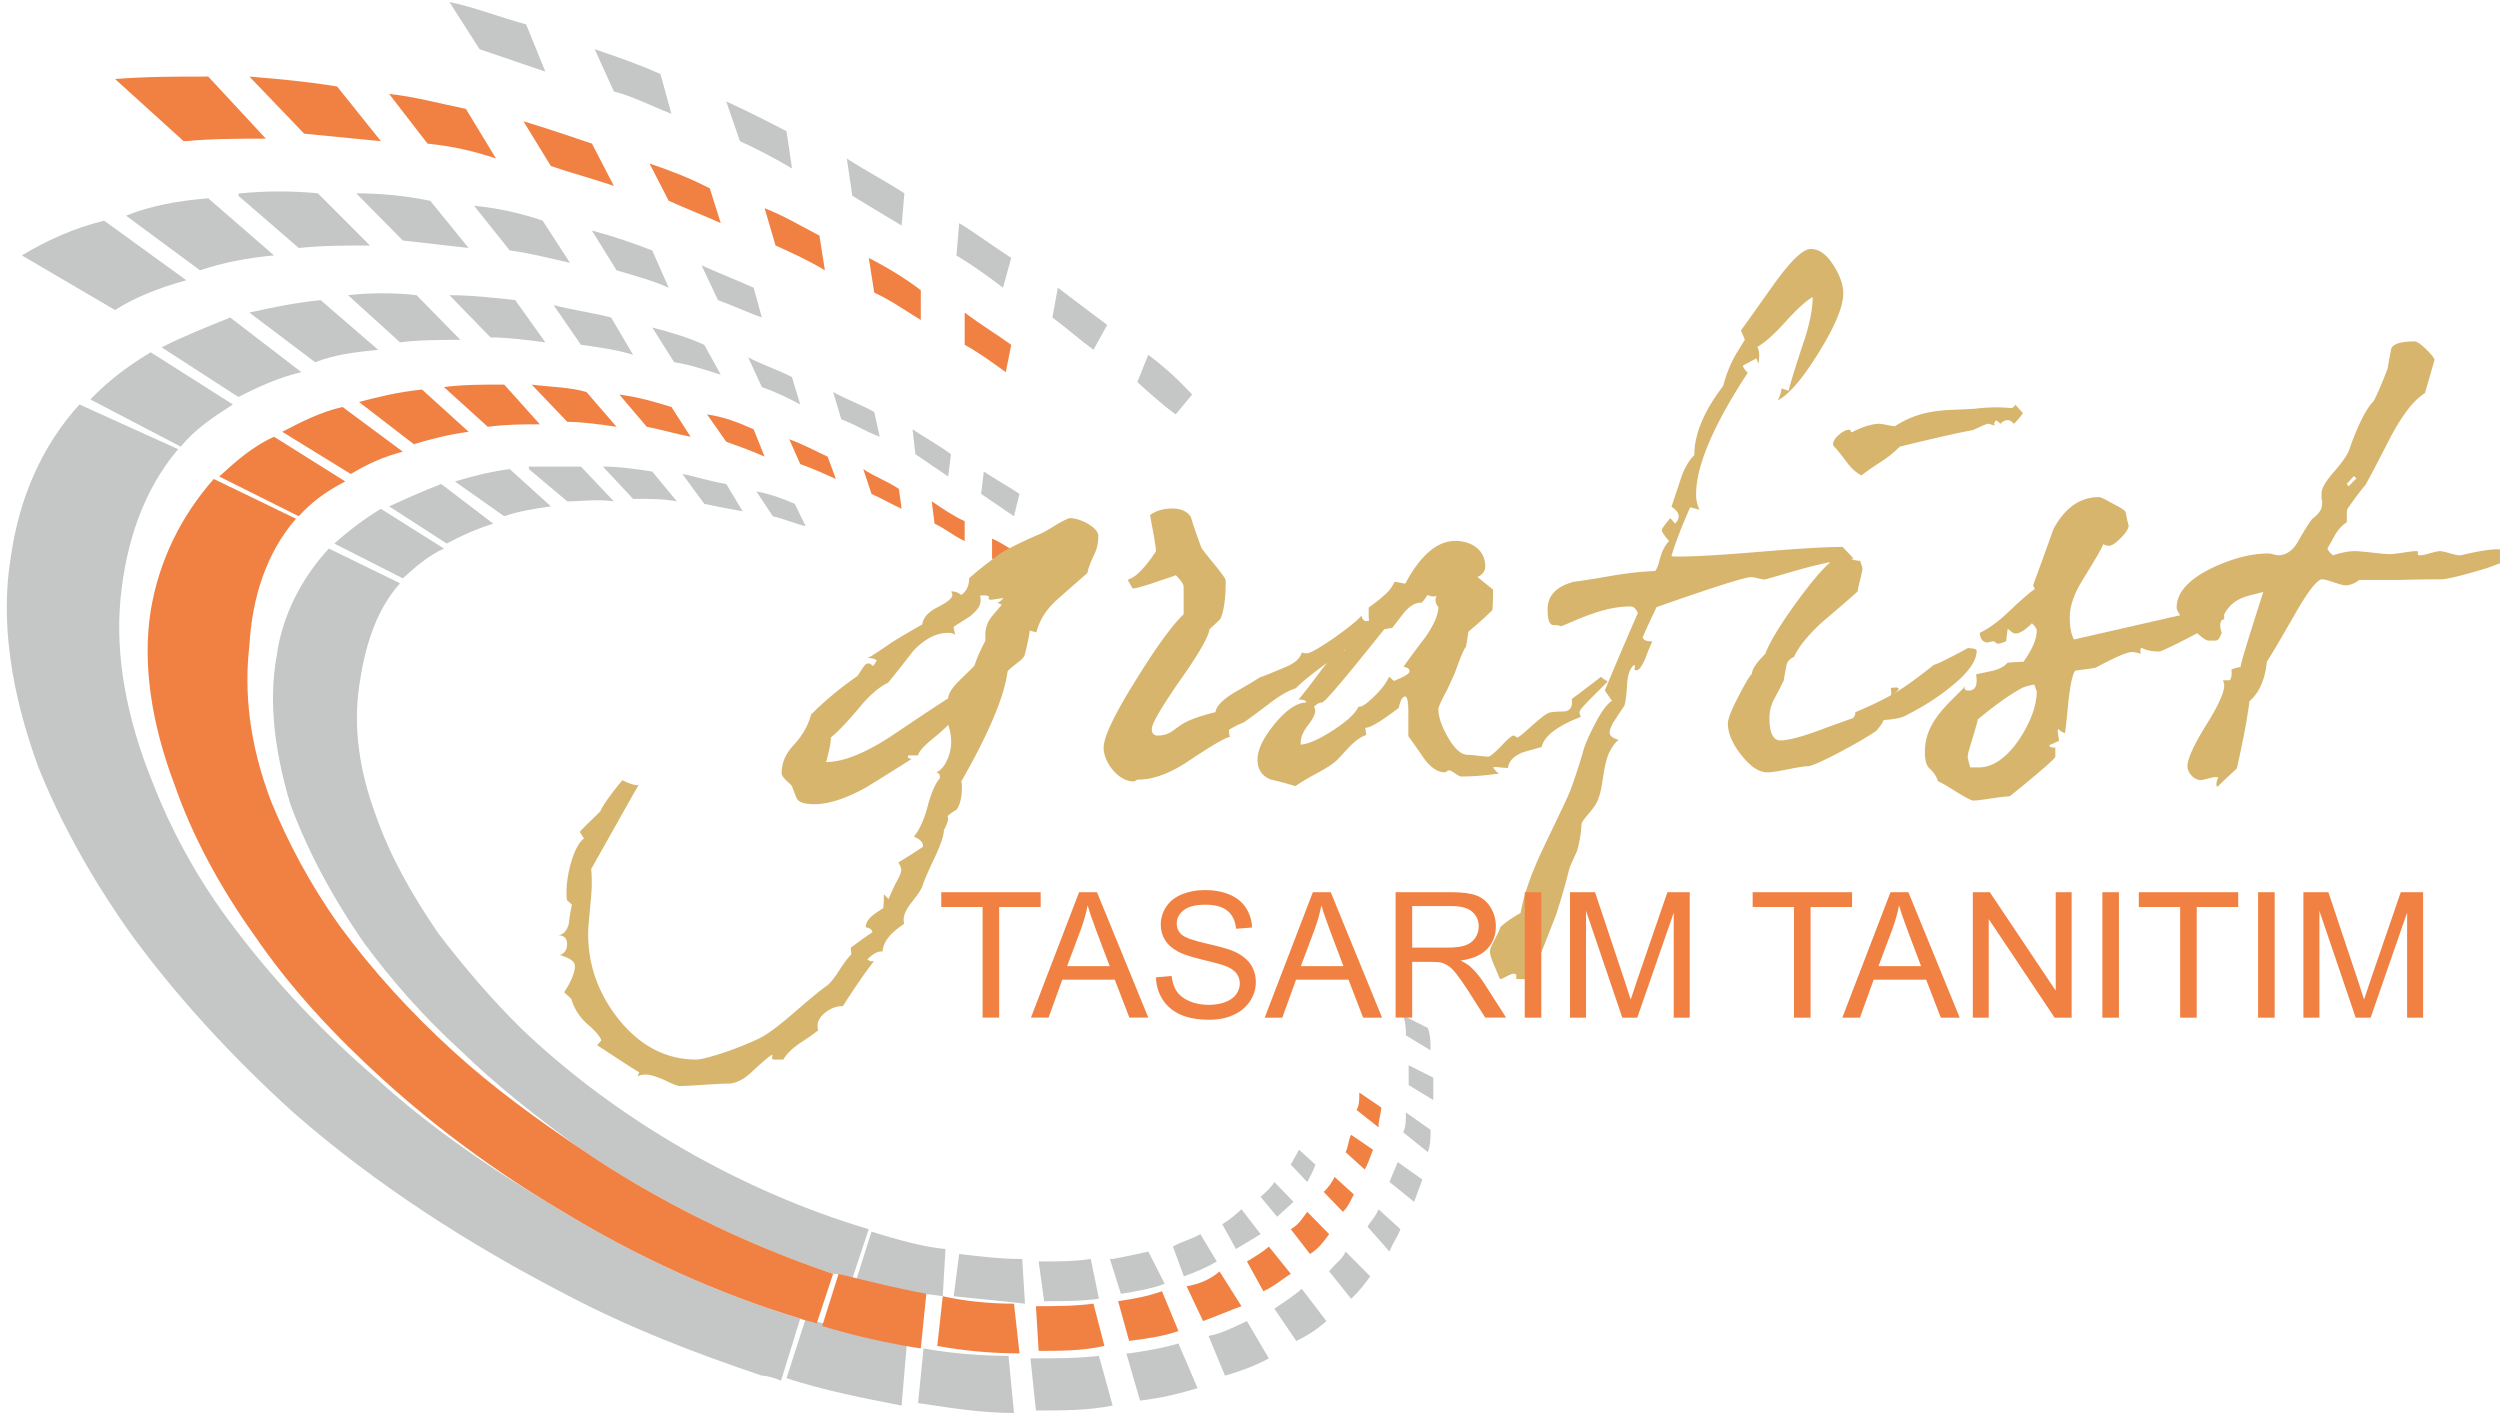
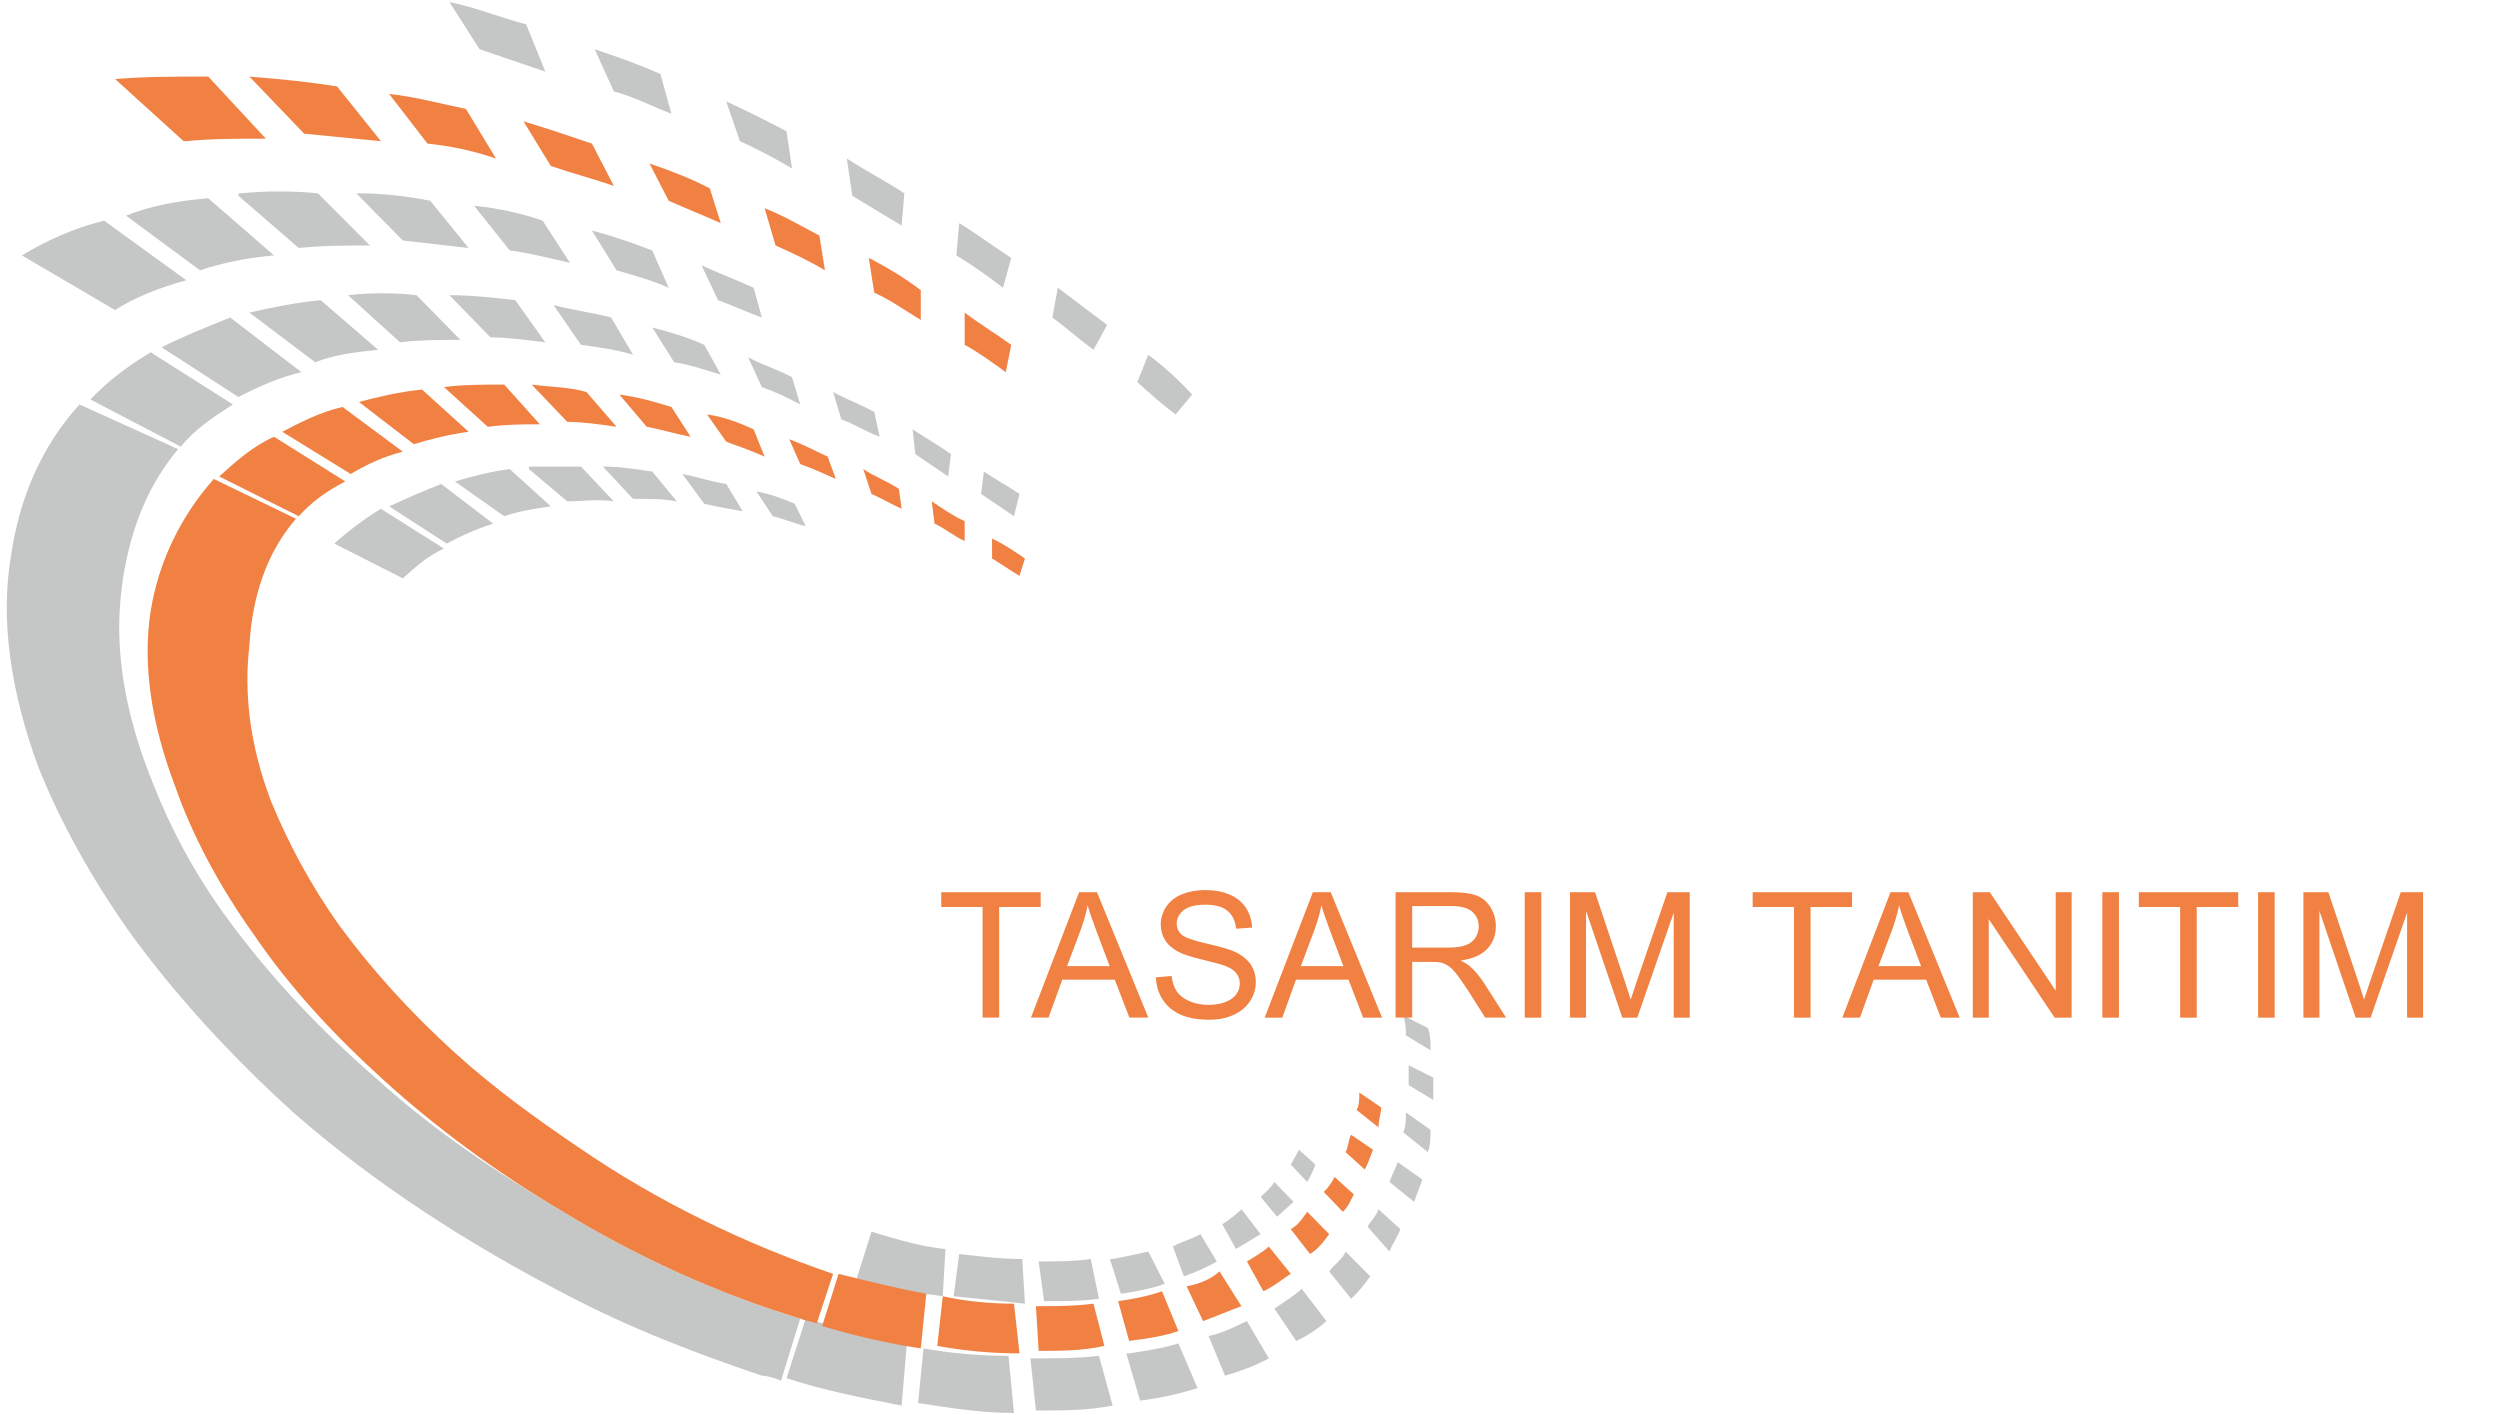
<svg xmlns="http://www.w3.org/2000/svg" clip-rule="evenodd" fill-rule="evenodd" height="1415" image-rendering="optimizeQuality" shape-rendering="geometricPrecision" text-rendering="geometricPrecision" viewBox="-3.26 0 1204.37 679.71" width="2500">
  <g fill="#c5c6c6">
    <path d="m563.12 198.66 7.92-9.57c-6.6-7.19-13.2-13.18-21.13-19.16l-5.27 13.16c5.27 4.78 11.88 10.77 18.47 15.56zm-303.66-165.14-9.25-22.75c-13.21-3.59-25.08-8.37-36.95-10.77l14.52 22.74c10.57 3.6 21.13 7.19 31.68 10.78zm60.74 20.34-5.28-19.16c-10.56-4.78-21.14-8.37-31.69-11.97l9.24 20.34c9.24 2.39 18.48 7.19 27.73 10.78zm58.09 26.32-2.64-17.94c-9.25-4.79-18.49-9.57-29.06-14.36l6.62 19.15c7.9 3.59 17.15 8.38 25.07 13.15zm145.22 87.35 6.61-11.97c-7.92-5.97-15.85-11.96-23.78-17.94l-2.62 14.35c6.58 4.8 13.2 10.77 19.79 15.56zm-43.57-29.9 3.96-14.36c-9.23-5.98-17.15-11.97-25.07-16.75l-1.34 15.55c7.93 4.79 14.54 9.57 22.46 15.56zm-48.85-29.94 1.33-15.56c-9.24-5.97-18.49-10.75-27.73-16.74l2.65 17.95c7.93 4.79 15.84 9.57 23.76 14.35zm-159.75 17.97-13.19-20.36c-10.57-3.58-21.15-5.98-33.02-7.17l17.16 21.53c9.24 1.2 18.5 3.59 29.05 5.99zm92.43 26.32-3.97-14.35c-7.92-3.6-17.16-7.19-25.09-10.77l7.93 16.75c6.6 2.4 14.52 6 21.13 8.38zm-141.28-33.5-18.48-22.74c-11.88-2.39-23.77-3.6-35.64-3.6l22.44 22.75c10.56 1.19 21.13 2.4 31.69 3.59zm-93.73 3.58-31.7-27.52c-14.52 1.19-27.72 3.59-39.61 8.38l35.66 26.33c10.57-3.59 22.42-5.99 35.64-7.19zm11.89-3.58c11.87-1.19 22.43-1.19 34.32-1.19l-25.1-25.15c-11.85-1.19-25.06-1.19-36.96 0-1.3 0-1.3 0-1.3 1.21zm-54.14 15.55-39.61-28.72c-14.53 3.59-27.72 9.57-39.61 16.76l44.89 26.32c9.24-5.98 21.11-10.75 34.33-14.35zm232.37 3.6-7.93-17.96c-9.24-3.6-19.8-7.18-29.05-9.57l11.87 19.15c7.93 2.38 17.17 4.78 25.1 8.38zm-249.54 31.1c-11.89 7.18-21.12 14.36-29.04 22.73l43.56 22.75c6.61-8.38 15.85-14.37 25.08-20.35zm81.86-25.13c-11.88 1.2-23.76 3.59-34.31 6l31.67 23.93c9.25-3.6 18.48-4.8 30.37-6zm150.51 26.33-10.56-17.96c-9.24-2.38-18.49-3.59-27.74-5.97l13.21 19.14c9.24 1.21 17.16 2.39 25.09 4.79zm-112.23-5.99c9.25-1.19 19.82-1.19 29.06-1.19l-21.12-21.53c-10.56-1.22-22.45-1.22-33.01 0zm-114.85 2.41 36.98 23.93c9.23-4.79 19.79-9.57 30.35-11.96l-34.31-26.34c-11.9 4.8-23.78 9.59-33.02 14.37zm378.9 62.22 1.33-10.76c-6.61-4.8-13.21-8.38-18.49-11.97l1.34 11.97c5.27 3.58 10.54 7.18 15.82 10.76zm-71.29-34.7-3.96-13.16c-6.59-3.58-14.52-5.98-21.13-9.58l6.61 14.36c6.6 2.39 11.88 4.79 18.48 8.38zm38.3 15.56-2.64-11.97c-6.59-3.59-13.21-5.99-19.81-9.58l3.96 13.17c6.6 2.39 11.88 5.98 18.49 8.38zm-76.58-29.92-7.93-14.37c-7.91-3.58-15.83-5.98-25.07-8.37l10.56 16.76c7.92 1.19 14.51 3.59 22.45 5.98zm126.74 46.67-1.31 10.78c5.27 3.58 10.55 7.16 15.83 10.75l2.65-10.75c-5.28-3.6-11.88-7.2-17.16-10.78zm-211.24-62.24-14.51-20.34c-10.57-1.19-21.13-2.38-31.69-2.38l19.79 20.34c7.93 0 17.16 1.18 26.41 2.38zm414.57 333.87c0-2.39 0-5.95-1.32-9.55l11.89 5.97c1.31 3.58 1.31 7.19 1.31 10.77zm-242.94 178.34c-18.48-3.61-36.95-7.19-55.44-13.18l9.24-28.73c17.15 4.78 33 8.36 48.84 10.76l-2.65 31.15zm101.66 0c-11.88 2.37-23.76 2.37-36.96 2.37l-2.64-25.11c11.89 0 22.43 0 33.01-1.2l6.59 23.95zm91.1-56.26 11.89 15.56c-3.96 3.58-9.25 7.16-14.52 9.56l-10.56-15.55c5.28-3.59 9.23-5.99 13.2-9.57zm-83.17 31.12c7.92-1.2 15.84-2.39 23.76-4.8l9.23 21.55c-7.91 2.38-17.15 4.78-27.72 5.98l-6.6-22.73h1.32zm-101.66 23.93 2.63-26.33c13.21 2.39 27.74 3.59 40.93 3.59l2.64 27.51c-15.83 0-30.36-2.4-46.2-4.78zm235.01-140.02 11.88 8.38c0 3.58 0 7.18-1.31 10.77l-11.89-9.58c1.32-2.38 1.32-5.99 1.32-9.57zm-13.2 46.67 10.56 9.59c-1.32 3.58-3.97 7.17-5.27 10.75l-10.58-11.96c1.32-2.39 3.96-4.79 5.28-8.39zm9.24-22.74 11.89 8.39c-1.32 3.58-2.64 7.18-3.97 10.76l-11.86-9.56c1.31-3.6 2.61-5.99 3.95-9.59zm-25.09 43.09 11.88 11.96c-2.64 3.59-5.28 7.17-9.23 10.78l-10.57-13.17c2.65-3.58 6.6-5.98 7.93-9.57zm42.24-72.99-11.86-7.19v-9.56l11.86 5.96zm-89.77 106.5 10.56 17.96c-6.6 3.57-13.2 6-21.13 8.35l-7.91-19.15c6.59-1.18 13.2-4.77 18.48-7.16zm-331.38-53.86c-30.37-17.94-60.74-38.29-87.14-62.24-27.73-23.93-51.49-49.05-72.61-77.77-15.84-21.52-27.74-44.28-35.66-64.61-13.2-32.31-18.47-62.24-15.83-89.77 2.63-26.33 10.56-51.46 27.72-71.8l-47.52-21.53c-18.48 20.35-29.03 45.47-33 72.99-5.29 31.12 0 65.81 13.2 101.74 10.55 26.3 25.08 52.64 43.57 78.96 22.45 31.12 50.16 61.05 79.23 87.36 39.61 34.71 84.48 63.43 130.68 87.36 31.69 16.74 63.39 28.73 95.07 39.48 2.64 0 6.6 1.21 9.23 2.41l9.24-29.92c-39.6-11.96-79.22-29.91-116.18-52.65zm-81.87-338.66 27.74 17.94c6.6-3.58 14.54-7.17 22.44-9.57l-25.08-19.13c-9.23 3.58-17.16 7.17-25.09 10.77zm-3.96 1.19c-7.92 4.8-15.83 10.78-22.43 16.75l32.99 16.77c5.29-4.79 11.88-10.78 19.8-14.36l-30.36-19.15zm106.94-20.34 14.53 15.55c7.93 0 14.52 0 21.12 1.21l-11.88-14.36c-7.93-1.19-15.85-2.4-23.77-2.4zm38.29 3.59 10.56 14.37c5.31 1.19 11.9 2.39 18.5 3.59l-7.93-13.17c-7.91-1.2-14.5-3.59-21.12-4.8zm-73.94-3.59v1.21l18.5 15.56c6.59 0 14.53-1.21 22.44 0l-15.85-16.76h-25.09zm109.59 11.96 7.92 11.97c5.28 1.21 10.57 3.58 15.86 4.8l-5.28-10.77c-5.3-2.4-11.88-4.77-18.49-6zm-145.23-4.78 23.77 16.76c6.59-2.39 14.52-3.59 22.45-4.79l-19.81-17.94c-9.24 1.19-18.48 3.59-26.4 5.97zm240.29 392.51 2.64-20.35c10.57 1.22 19.8 2.41 30.37 2.41l1.33 21.53c-10.58-1.19-22.45-2.38-34.34-3.59zm-5.27 0c-14.54-2.4-29.07-1.19-42.27-5.97l7.94-25.13c11.88 3.6 23.74 7.2 35.64 8.37zm175.58-55.03-7.91-8.37c1.31-2.41 2.64-4.81 3.97-7.17l7.91 7.17c-1.33 3.58-2.64 5.97-3.97 8.37zm-59.41 45.46-5.29-14.34c3.97-2.42 9.25-3.59 13.22-6.01l7.92 13.17c-3.96 2.4-9.25 4.79-15.85 7.18zm25.09-13.16-6.6-11.96c3.96-2.41 6.6-4.79 9.25-7.19l9.23 11.96c-3.95 2.42-7.91 4.8-11.88 7.19zm-55.45 21.54-5.28-16.75h1.32c6.6-1.19 11.9-2.41 17.17-3.59l7.92 15.56c-6.6 2.4-13.2 3.58-21.12 4.79zm75.25-37.09-7.93-9.59c2.64-2.39 5.29-4.78 6.61-7.16l9.23 9.56c-2.63 2.42-5.27 4.8-7.91 7.19zm-112.22 40.67-2.64-19.14c9.23 0 17.16 0 25.09-1.2l3.96 19.15c-7.93 1.19-17.17 1.19-26.41 1.19z" />
-     <path d="m247.58 494.23c-14.53-14.35-27.74-29.92-39.61-45.48-13.18-19.14-23.77-38.29-30.35-57.45-7.94-21.53-10.59-41.87-7.94-61.02 2.64-19.15 7.94-37.09 19.79-50.26l-34.32-16.75c-13.2 14.36-22.44 32.31-25.08 51.46-3.96 21.54-1.32 45.46 6.58 71.8 7.94 21.54 19.81 44.27 35.66 67.01 13.22 17.94 29.05 35.9 46.21 51.45 17.16 16.76 36.96 32.32 56.78 46.68 38.28 26.32 80.52 46.67 122.77 61.02 3.96 0 6.59 1.2 9.24 2.39l7.93-23.91c-60.74-17.97-121.49-52.68-167.69-96.95z" />
  </g>
  <path d="m343.96 106.51-5.28-16.75c-9.24-4.8-18.48-8.38-29.04-11.97l9.24 17.94c7.91 3.59 17.15 7.19 25.08 10.78zm-108.26-31.11-14.52-23.93c-11.88-2.4-25.08-6-36.97-7.19l18.48 23.93c11.88 1.21 22.45 3.59 33.01 7.19zm-55.46-8.38-21.11-26.34c-14.52-2.37-27.73-3.58-42.24-4.77l26.39 27.52c11.88 1.19 25.09 2.4 36.97 3.6zm-93.73 0c11.89-1.2 25.1-1.2 38.3-1.2l-27.75-29.92c-15.83 0-30.36 0-44.88 1.19l33 29.92h1.33zm205.96 21.54-10.56-20.35c-10.56-3.59-21.12-7.17-33-10.76l13.2 21.55c10.56 3.59 19.81 5.98 30.37 9.57zm101.67 40.69-2.66-16.76c-9.24-4.8-17.17-9.57-26.4-13.17l5.28 17.96c7.92 3.59 15.85 7.18 23.78 11.97zm87.13 49.07 2.63-13.18c-6.59-4.79-14.5-9.57-22.43-15.54v15.54c6.61 3.59 13.2 8.39 19.81 13.18zm-40.94-25.15v-14.35c-7.91-6-15.83-10.78-25.06-15.56l2.63 16.74c7.92 3.6 14.52 8.38 22.43 13.17zm5.28 87.37 1.34 10.75c5.27 2.4 9.23 6 14.52 8.37v-9.56c-5.28-2.39-10.56-5.98-15.85-9.56zm-68.65-29.93 5.28 11.97c6.6 2.4 11.9 4.78 17.17 7.18l-3.96-10.77c-5.28-2.39-11.89-5.98-18.49-8.38zm35.65 14.38 3.97 11.97c5.26 2.37 9.23 4.78 14.51 7.16l-1.31-9.57c-5.28-3.59-11.88-5.98-17.17-9.56zm62.05 43.07c3.96 2.4 9.23 5.99 13.2 8.38l2.65-8.38c-5.3-3.59-10.58-7.19-15.85-9.58zm-372.31-39.49 38.3 19.14c6.61-7.17 13.19-11.97 22.43-16.76l-34.32-21.53c-10.56 4.79-18.48 11.96-26.41 19.14zm67.34-35.9 26.41 20.34c7.91-2.4 17.16-4.79 26.4-5.98l-22.43-20.35c-11.89 1.2-21.13 3.6-30.38 5.99zm167.67 5.99 9.23 13.15c6.62 2.4 13.21 4.79 18.49 7.18l-5.28-13.15c-7.92-3.6-14.52-6-22.44-7.18zm-175.6-3.59c-10.56 2.39-19.8 7.18-29.04 11.96l33 20.34c7.93-4.78 15.84-8.38 25.08-10.76l-29.05-21.54zm91.11-10.77 17.16 17.94c6.59 0 15.83 1.19 23.75 2.39l-14.51-16.75c-7.93-2.39-17.17-2.39-26.4-3.58zm-42.27 1.19 21.14 19.14c9.24-1.2 17.16-1.2 25.07-1.2l-17.16-19.14c-10.56 0-19.82 0-29.05 1.19zm84.51 3.6 13.2 15.54c6.61 1.2 14.53 3.59 21.13 4.8l-9.24-14.36c-7.93-2.39-15.84-4.79-25.09-5.97zm365.72 353.02-10.56-8.36c1.32-2.42 1.32-4.8 1.32-8.4l10.56 7.19c0 2.39-1.32 5.97-1.32 9.57zm-17.18 40.69-9.23-9.59c2.63-2.39 3.95-4.77 5.28-7.18l9.25 8.39c-1.32 2.38-2.65 6-5.29 8.38zm10.57-20.35-9.24-8.38c1.31-2.39 1.31-5.98 2.64-8.37l10.56 7.2c-1.32 3.58-2.64 7.17-3.96 9.55zm-261.42 75.39 7.92-25.14c14.55 3.61 29.06 7.19 42.27 9.58l-2.66 26.34c-15.83-2.41-31.68-6.01-47.52-10.78zm104.31 11.97-1.32-21.54c9.25 0 18.48 0 27.72-1.22l5.28 20.36c-10.56 2.39-21.12 2.39-31.68 2.39zm130.7-46.69-9.23-11.93c3.97-2.4 5.27-4.81 7.91-8.38l10.57 10.75c-2.63 3.6-5.27 7.19-9.24 9.56zm-139.94 47.89c-13.2 0-26.4-1.2-39.61-3.59l2.66-23.95c10.56 2.4 22.44 3.59 34.31 3.59l2.65 23.95zm88.44-15.56-7.92-16.76c6.61-1.19 11.88-3.6 15.85-7.18l10.57 16.76c-6.6 2.39-11.89 4.78-18.5 7.17zm-35.63 9.55-5.28-19.14c7.93-1.19 14.52-2.4 21.12-4.8l7.92 19.17c-6.6 2.37-14.52 3.6-23.76 4.77zm64.69-23.93-7.92-14.34c3.96-2.39 7.92-4.79 10.56-7.16l10.57 13.13c-3.97 2.39-7.93 5.99-13.21 8.37zm-330.05-69.39c-21.14-14.35-40.94-28.74-59.43-45.49-21.1-19.13-39.61-39.49-55.44-61.01-14.54-20.34-25.09-40.69-33.01-59.84-10.55-27.52-13.21-52.66-10.55-75.4 1.31-22.74 7.92-44.27 22.43-61.02l-39.6-19.16c-15.85 17.95-26.42 39.5-30.38 63.44-3.96 25.13 0 53.84 11.89 84.96 7.91 22.74 21.11 47.86 38.29 71.8 17.14 25.12 38.29 47.85 62.04 69.39 25.07 22.76 54.13 44.3 84.5 62.24 36.96 22.75 76.58 40.69 116.18 52.65 2.65 1.2 5.27 1.2 7.93 2.4l7.92-23.95c-42.25-14.35-84.49-34.7-122.77-61.02z" fill="#f08143" />
  <g fill-rule="nonzero">
-     <path d="m525.87 257.3c0-4.34-8.97-8.68-13.6-8.68-.87 0-3.18 1.16-6.66 3.18-4.05 2.6-6.37 3.76-6.95 4.05-10.71 4.63-17.66 8.1-20.84 10.42-6.66 4.92-11.29 8.68-14.18 11.29 0 3.47-1.16 6.08-3.76 8.1-1.45-1.16-2.89-1.74-4.92-1.74.29.58.58 1.16.58 1.74 0 1.45-2.31 3.47-6.95 5.79-4.63 2.31-7.23 5.21-7.52 8.39-6.66 3.76-11.58 6.66-14.76 8.68-6.66 4.63-10.76 7.24-11.63 7.52 2.03 0 3.52.29 4.39 1.16-.58 1.16-1.16 2.03-1.74 2.6-.92-.29-.63-1.16-2.65-1.16-1.45 0-4.05 5.21-4.92 6.08-7.52 5.21-15.05 11.29-22.28 18.52-1.45 5.5-4.34 10.42-8.68 15.05-3.76 4.05-5.5 8.39-5.5 13.36 0 2.02 4.63 5.21 4.92 6.08.87 2.02 1.45 4.05 2.32 5.79.87 2.03 3.76 2.9 8.68 2.9 6.66 0 14.76-2.6 24.31-7.81 7.57-4.63 15.1-9.31 22.33-13.94-1.16-.29-1.74-.58-1.74-.87s0-.58.29-.87h4.63c.29-1.74 2.32-4.05 6.08-7.24 4.63-3.76 7.53-6.37 8.4-7.52.87 2.31 1.45 5.21 1.45 8.68 0 4.92-2.9 12.73-7.24 14.23 1.45.29 2.03 1.45 1.74 2.9-2.02 2.31-4.05 6.66-5.79 13.31-1.74 6.66-4.05 11.57-6.66 14.76 3.18 1.45 4.63 2.89 4.34 4.92-4.34 2.9-8.4 5.5-11.87 7.52.87 1.45 1.45 2.6 1.45 3.76 0 .87-.87 3.18-2.9 6.66-2.03 4.34-3.18 6.95-3.18 7.24l-2.32-2.31c0 1.74 0 4.05-.29 6.66-3.47 2.31-8.44 4.92-8.44 9.26 1.74.29 2.9.87 3.23 2.32-4.68 3.18-8.15 5.79-10.47 7.52l.29 3.18c-1.45 1.45-3.47 4.05-6.08 8.11-2.6 4.05-4.63 6.37-6.08 7.24-3.18 2.31-8.1 6.37-14.76 12.16s-11.87 9.84-15.92 12.16c-2.6 1.45-7.81 3.76-15.63 6.66-8.39 2.9-13.89 4.34-16.21 4.34-14.76 0-27.21-6.66-37.63-19.68-9.55-12.16-14.47-25.76-14.47-40.81 0-5.5 1.74-18.23 1.74-23.73 0-2.6 0-5.21-.29-7.52 10.13-17.95 17.66-31.55 22.87-40.52-1.74.29-4.34-.58-7.81-2.31-6.08 7.24-9.55 12.45-10.71 15.05-4.34 4.34-7.81 7.52-9.84 9.84l2.02 3.19c-2.6 2.02-4.63 6.08-6.37 12.16-1.45 5.21-2.03 9.84-2.03 14.18 0 1.16 0 2.32.29 3.47l2.31 2.03c-.58 2.9-1.16 5.79-1.45 8.97-.87 3.76-2.9 5.79-5.5 5.79 3.18 0 4.63 1.45 4.63 4.34 0 2.6-1.16 4.34-3.47 5.21 4.92 1.45 7.23 3.18 7.23 5.21 0 3.18-1.74 7.52-5.21 12.73 2.32 2.03 3.47 3.19 3.47 3.19 1.45 4.92 4.34 9.26 8.11 12.44 3.76 3.19 5.79 5.79 6.37 7.53l-2.03 2.31c11.87 7.81 18.52 12.16 20.26 13.02l-.87 2.32c.58-.87 2.02-1.16 4.34-1.16 1.74 0 4.63.87 8.68 2.6 4.05 2.03 6.37 2.9 7.23 2.9 5.5 0 17.95-1.16 23.44-1.16 3.47 0 7.24-1.74 11.29-5.5 5.21-4.92 8.4-7.52 9.84-8.39.29.29.29.87 0 1.45 0 .58.58.87 1.45.87h4.05c1.45-2.6 4.05-5.21 7.81-7.81 4.92-3.18 8.11-5.5 8.97-6.37-.29-.87-.29-1.45-.29-2.31 0-4.63 6.66-9.26 11.58-9.26h.58c6.37-9.84 11.29-17.08 15.1-21.71-1.5.29-2.37 0-3.23-.87 2.65-2.6 4.68-3.76 6.71-3.76h.58c.29-4.63 3.76-8.97 10.42-13.31-.87-2.89.29-6.08 3.18-9.84 3.76-4.63 5.5-7.53 5.79-8.97.87-2.6 2.89-7.24 6.08-13.89 2.6-5.79 4.05-9.84 4.05-12.45 1.45-2.6 2.03-4.63 2.03-5.5 0-.29 0-.87-.29-1.16 1.45-1.45 2.9-2.31 4.34-3.18 1.74-2.32 2.6-6.08 2.6-11 0-.87 0-1.74-.29-2.6 13.61-23.78 20.84-41.43 22.29-53.01.29-.58 2.02-2.03 4.63-4.05 2.03-1.45 3.47-2.9 3.76-4.34 1.16-4.92 2.03-8.68 2.31-11.29l3.19.87c1.45-5.79 4.63-11 10.13-15.92 4.92-4.34 9.55-8.39 14.47-12.73.29-2.03 1.45-4.92 3.19-8.68 1.45-2.9 2.02-5.79 2.02-8.97zm-45.73 29.81c-.87 1.16-2.03 2.02-2.9 2.31l2.03.87c0 .29-1.45 1.74-4.05 4.92-2.6 2.9-4.05 6.37-3.76 10.71v1.74c-2.6 4.92-4.34 8.97-5.21 11.87-.58.87-3.18 3.19-7.52 7.53-3.47 3.47-5.21 6.37-5.21 8.39-9.55 6.08-18.81 12.45-28.37 18.81-12.2 7.81-22.33 11.87-30.44 11.87 1.45-5.21 2.32-9.26 2.32-11.87 2.6-2.03 7.23-6.66 13.31-13.89 5.21-6.37 9.89-10.42 14.23-12.45 4.05-4.92 8.11-10.13 12.16-15.34 5.5-5.79 11-8.68 16.79-8.68 1.45 0 2.6.29 3.18.87.29-.29.29-.58.29-.87 0 1.45-.29.29-.87-2.89 2.6-1.74 5.5-3.47 8.1-5.21 3.19-2.6 4.92-4.92 4.92-7.53 0-.87 0-1.45-.29-2.31 2.9-.29 4.34 0 4.34.87l-.29.58c.29.29.87.58 1.16.58l6.08-.87zm175.97 11.57c-2.03-.29-3.18-1.16-3.47-3.18-1.45 2.03-5.79 5.5-13.02 10.71-7.24 4.92-11.58 7.52-13.31 7.52-2.02 0-2.6-.29-2.31-.87-.58 3.18-3.47 5.79-8.68 7.81-7.52 3.19-11.29 4.63-11.58 4.63-4.05 2.6-8.1 4.92-12.16 7.24-5.79 3.47-8.97 6.66-9.26 9.55-13.89 3.47-16.21 5.79-20.55 8.97-2.03 1.45-4.34 2.32-7.24 2.32-2.03 0-2.9-1.16-2.9-3.19 0-2.6 4.63-10.42 13.61-23.44 9.26-13.02 13.89-21.42 14.18-24.6 3.19-2.89 4.92-4.63 5.21-4.92 1.74-3.76 2.6-9.84 2.6-18.52 0-.87-1.74-3.18-5.21-7.52-4.05-4.92-6.37-7.81-6.66-8.68-2.31-6.37-4.05-11.29-4.92-14.47-1.74-2.6-4.63-4.05-8.97-4.05s-8.11 1.16-10.71 3.19c1.45 7.81 2.6 13.6 2.9 17.37-3.18 4.92-6.37 8.68-8.97 11-2.6 2.31-4.63 2.6-4.63 2.9l2.31 4.05c1.45 0 4.63-.87 9.84-2.6 6.66-2.31 10.42-3.47 11-3.76 2.6 2.6 3.76 4.34 3.76 5.79v13.02c-5.21 4.92-12.74 15.05-22.58 30.97-10.71 17.08-15.97 28.08-15.97 33.29 0 7.24 7.28 16.25 14.23 16.25 1.45 0 1.16-.87 2.6-.87 7.23 0 15.63-3.18 24.6-9.31 10.42-6.95 16.79-10.71 19.39-11.29-.58-2.03-.58-3.18-.29-3.47 2.32-1.45 4.63-2.6 6.95-3.47.87-.58 4.92-3.47 12.16-8.97 4.92-3.76 9.26-6.37 13.02-7.52 2.32-2.6 8.4-7.52 18.52-14.76 8.39-5.79 13.89-11.58 16.5-17.08zm115.19 28.66c-1.45-.87-2.6-1.45-3.18-2.32-6.37 4.92-11 8.4-14.18 10.71.58 4.05-.87 6.08-4.63 6.08s-6.08.29-6.95.87c-.87.29-3.47 2.31-7.81 6.08-4.05 3.76-6.37 5.5-6.66 5.5-1.16 0-.87-.87-2.03-.87-.87 0-2.89 1.74-6.08 5.21-3.18 3.18-5.21 4.92-6.08 4.92-2.31 0-7.52-.87-9.84-.87-3.19 0-6.37-2.9-9.55-8.39-3.19-5.5-4.63-10.13-4.63-13.61 0-.87 1.16-3.76 3.76-8.39 2.6-5.5 4.05-8.68 4.34-9.55 2.6-7.24 4.34-11.29 5.21-12.16.58-3.19.87-5.5 1.16-7.24 5.21-4.34 8.97-7.81 11.58-10.42.29-4.34.29-7.52.29-9.84-3.19-2.6-5.79-4.63-7.53-6.08 2.6-1.16 3.76-2.89 3.76-5.21 0-7.81-6.66-12.16-14.47-12.16-8.68 0-16.79 6.95-24.02 20.55-1.16 0-4.05-.87-5.21-.87-1.16 2.6-2.89 4.92-5.5 6.95-1.16 1.16-3.47 2.89-6.95 5.5 0 4.34 0 6.37.29 6.37-3.18.29-5.5.58-6.95.87.58.87.87 1.74.87 2.31 0 2.6-2.89 5.5-8.39 8.4l2.9 2.6c-3.76.87-7.81 4.34-12.16 10.42-6.08 8.11-9.55 12.45-10.42 13.31 2.6 0 3.76.58 3.76 1.45-4.34 0-9.55 3.47-15.05 10.13s-8.4 12.45-8.4 17.37c0 4.63 2.03 7.86 6.37 9.6 4.05.87 8.11 2.03 11.87 3.19 2.03-1.45 5.21-3.47 10.13-6.08 4.92-2.65 8.1-4.68 10.13-6.71 4.34-4.34 8.11-9.84 13.89-11.87-.29-2.6-.58-3.76-.58-2.9 0-.29 0-.29.29-.58 2.32 0 7.53-3.18 15.92-9.55.87-3.76 1.74-5.5 3.18-5.5.87 0 1.45 2.32 1.45 7.24v11.87s2.6 3.47 7.52 10.71c3.18 4.34 6.66 6.7 9.84 6.7 1.16 0 1.16-.92 2.31-.92 1.45 0 4.34 2.94 5.79 2.94 6.37 0 12.45-.58 18.23-1.45-1.45-.87-2.31-2.07-2.89-2.94 1.45-.29 2.02-.29 2.02-.29-1.45 0 .29.29 5.21.58.29-3.19 2.6-5.5 6.37-7.24.58-.29 3.76-1.16 9.84-2.9 1.16-5.21 7.52-10.13 18.81-14.47-.29-.87-.58-1.74-.58-2.31 0-.87 2.03-3.19 6.08-7.24l7.52-7.52zm-81.62-35.89c0 3.76-2.31 8.97-6.66 15.05-6.66 8.68-9.84 13.31-10.13 13.61 0 .29 2.9.29 2.9 2.31 0 1.16-2.6 2.6-7.52 4.63l-2.32-2.03c-1.16 2.6-3.18 5.5-6.37 8.68-3.76 3.76-6.37 5.79-8.11 5.79h-.29c-1.45 3.18-5.5 6.95-12.16 11.29s-11.87 6.66-15.63 6.95c-.29-2.9.87-5.79 3.19-8.97 2.6-3.18 3.76-5.79 3.76-7.24 0-.87-.29-1.45-.58-2.02 1.45-1.45 2.6-2.03 3.76-2.03 1.45 0 11.29-11.87 30.1-35.31 1.74-.29 2.9-.58 3.76-.58l6.08-7.81c2.89-3.18 5.5-4.63 8.1-4.34 1.45-1.45 2.32-2.9 2.9-3.76 2.03.87 3.47.87 4.34.29-.87 2.03-.58 3.76.87 5.5zm194.78-28.94c-8.97 0-22 .87-39.65 2.31-17.65 1.45-30.68 2.32-39.65 2.32-1.45 0-2.6 0-3.18-.29 2.02-6.95 5.21-14.76 8.97-23.44l4.63 1.16c-1.16-2.03-1.74-4.34-1.74-7.53 0-13.6 8.39-33.28 24.89-58.46-1.45-1.45-2.31-2.6-2.31-3.47 3.76-2.03 6.08-3.19 6.37-3.47l1.16 2.6.29-4.05c0-1.45-.29-2.89-.87-4.05 3.47-2.03 7.81-5.79 13.31-11.87s9.84-10.13 13.31-12.16c0 5.79-1.45 13.31-4.63 22.58-3.76 11.29-6.08 18.81-6.95 22.58l-3.47-1.16c0 1.45-.58 3.47-1.74 5.79 5.5-2.89 12.16-10.71 19.97-23.44s11.57-21.99 11.57-28.07c0-4.34-1.74-8.97-4.92-13.89s-6.66-7.53-10.71-7.53c-3.76 0-9.55 5.5-17.65 16.79-5.21 7.24-10.42 14.76-15.92 22.28 0 1.16 1.74 3.76 1.74 4.92 0-.29-.87 1.16-2.6 4.05-3.47 5.21-6.08 11.29-7.81 17.94-9.26 12.16-13.89 23.16-13.89 33.29-2.6 2.6-4.92 6.37-6.66 11.87l-4.34 13.02c2.31 1.45 3.47 3.19 3.47 4.63 0 1.16-.58 2.31-1.74 3.47l-2.32-2.6c-2.6 3.18-4.05 4.92-4.05 5.79s1.16 2.6 3.47 5.21c-4.92 5.5-4.05 10.71-6.66 14.47-7.53.29-13.89 1.16-19.39 2.02-6.66 1.16-13.31 2.32-19.97 3.19-8.44 2.31-12.49 6.66-12.49 13.31 0 4.92.87 7.53 2.9 7.53 1.74 0 2.9.29 3.76.58 10.75-4.63 21.46-9.55 33.33-9.55 1.45 0 2.6 1.16 3.47 3.18-7.23 16.5-12.44 28.94-15.92 37.34 1.45 2.02 2.6 3.76 3.47 4.92-2.32 1.45-5.21 5.21-8.4 11.58-2.89 5.5-4.92 10.13-5.79 13.89-2.9 9.6-5.21 16.25-6.7 19.73-4.34 9.55-8.97 18.81-13.31 28.08-5.21 11.29-8.39 20.84-9.84 28.94-4.63 2.6-7.81 4.92-9.84 6.95-.29 2.32-4.92 8.97-4.92 11.58 0 1.16.58 3.47 2.03 6.66 1.74 4.05 2.6 6.37 2.9 6.66 1.45 0 4.63-2.6 6.66-2.6.87 0 1.16.58 1.16 1.45l-.29.58c0 .29.58.58 1.45.58h3.19c2.6-5.5 4.92-8.97 6.66-10.42 3.76-9.26 6.37-16.21 8.11-20.55 3.18-9.84 5.21-17.37 6.37-22.28 1.5-3.76 2.94-6.66 3.81-8.68 1.45-5.5 2.03-9.84 2.03-12.73 1.16-3.47 6.95-7.53 8.39-13.02.87-2.03 1.45-5.79 2.31-11.29.87-5.55 2.03-9.31 3.47-11.63 1.45-2.6 2.9-4.05 3.76-4.63-2.9-.87-4.34-2.02-4.34-3.47s.87-3.76 2.9-6.66c2.6-4.05 4.05-6.08 4.05-6.08.58-1.16 1.16-4.63 1.45-10.42.29-4.92 1.45-8.11 3.47-9.55.29.29.29.58.29.87 0 .58 0 .87-.29 1.16 0 .29.29.58 1.16.58 1.16 0 2.6-2.03 4.34-6.08.87-2.6 2.03-5.21 3.18-7.81-2.89 0-4.34-.58-4.63-2.03 3.18-7.24 5.5-11.87 6.66-14.47 27.21-9.55 42.55-14.47 45.73-14.47 1.45 0 4.92 1.16 6.37 1.16.29 0 5.21-1.45 14.18-4.05 11-3.19 20.55-5.21 28.65-6.08l-5.21-5.5zm86.83-64.54c-1.74-1.74-2.9-3.18-3.76-4.05 0 .58-.58 1.16-1.74 1.74-4.92-.58-10.71-.58-17.94.29-11.87.87-24.6-.58-38.2 8.39-1.45 0-6.08-1.16-7.52-1.16-5.79 0-13.31 4.05-13.02 4.05-.58 0-.87-.29-.87-.58v-.29c0-.29-.29-.29-.87-.29-2.6 0-7.81 4.34-7.53 6.95v.58c.87.87 3.19 3.47 6.37 7.81 2.31 3.19 4.63 5.21 7.24 6.66 1.45-1.16 4.63-3.47 9.55-6.66a53.1 53.1 0 0 0 8.97-7.23c15.34-3.76 26.63-6.37 34.44-7.81 1.16 0 6.66-3.19 8.1-3.19.87 0 2.9.87 3.19.87l-.29-1.16.87-1.45 2.31 1.74c.87-1.16 2.03-1.74 3.47-1.74.87 0 1.74.58 2.9 1.74 2.03-2.02 3.47-3.76 4.34-5.21zm-22.28 114.61c0-1.45-4.05-1.16-4.05-1.45-10.13 5.5-15.63 8.11-16.5 8.11-8.39 6.66-15.05 11.58-19.97 14.18 2.03-1.16 2.9-2.03 2.9-2.6 0-.29-.29-.58-1.16-.58s-1.74 0-2.6.29c.29 2.03.29 3.18 0 3.47-6.37 3.47-12.16 6.08-17.08 8.11 0 1.16-.29 2.02-1.16 2.89-1.74.58-7.52 2.6-17.65 6.37-8.11 2.9-13.89 4.34-17.37 4.34-3.47 0-5.21-3.76-5.21-11 0-3.19.87-6.37 2.6-9.55 1.45-2.6 2.89-5.5 4.34-8.4 0-.29.29-2.31 1.16-6.66.29-2.32 1.74-3.76 3.76-4.63 2.03-4.63 6.37-10.13 13.6-16.79 5.79-4.92 11.58-9.84 17.08-14.76 0-2.02 2.31-8.97 2.31-11.57 0 .58-.29-.58-1.16-3.19-4.34 0-7.81-2.89-7.81-2.89-4.05 0-11 6.95-21.13 20.55-8.97 12.16-14.47 21.13-16.79 27.21-4.34 4.34-6.37 7.52-6.37 9.55-1.45 1.45-3.76 5.5-6.99 11.87-3.18 6.08-4.63 10.13-4.63 12.16 0 4.34 2.02 9.55 6.41 15.05 4.34 5.5 8.4 8.44 12.74 8.44 4.63 0 15.05-2.94 19.39-2.94 1.45 0 6.95-2.32 16.21-7.24s14.76-8.39 16.78-9.84c2.03-2.31 3.19-4.05 3.47-5.21 5.5-.29 9.26-1.16 11.58-2.6 7.24-3.76 13.89-7.81 19.97-12.73 8.97-6.95 13.31-13.02 13.31-17.95zm28.08-29.81c-2.32 1.45-6.66 5.21-13.02 11.29-5.21 4.92-9.84 8.1-13.61 9.84.29 3.19 1.74 4.63 3.76 4.63.29 0 2.31-.58 2.6-.58 1.16 0 1.45 1.16 2.31 1.16.87 0 2.03-.29 4.05-1.16.58-4.92.87-6.95.87-5.79.87 0 1.74 2.03 3.76 2.03 2.03 0 4.63-1.74 7.81-4.92 1.45 1.45 2.32 2.6 2.32 3.47 0 4.05-2.03 8.97-6.37 15.05-4.34.29-6.95.29-7.81.58-1.16 1.45-3.47 2.89-6.95 3.76-2.6.58-5.5 1.16-8.11 1.74.87 5.21-.29 7.81-3.47 7.81-1.45 0-2.02-.29-2.02-1.16l.29-.87c-8.97 9.26-19.44 17.37-19.44 31.55 0 3.76.58 6.37 2.02 7.81 2.03 1.78 3.47 3.81 4.34 6.41.87.29 4.1 2.03 9.02 5.21 4.34 2.6 6.95 4.05 7.81 4.05 3.76 0 13.89-2.03 17.66-2.03 14.76-11.87 21.99-18.28 21.99-19.15v-4.34c-2.02 0-2.89-.29-2.89-1.16 2.02-.87 3.76-1.74 4.63-2.02 0-1.16-.58-3.76-.58-4.63 0-.29 0-.87.29-1.16 1.16 1.16 2.31 1.74 3.18 2.03.29-1.45.87-6.95 1.74-15.92.87-7.23 1.74-12.16 3.18-14.18 5.79-.87 8.97-1.16 9.84-1.45 9.26-4.92 15.05-7.52 17.37-7.52 1.45 0 2.9.29 4.34.87-.29-2.03 0-2.9.58-2.9 2.03 1.16 4.63 1.74 8.4 1.74.87 0 5.79-2.31 14.76-6.95 10.42-5.5 15.92-8.39 16.5-8.68v-6.66l-72.36 16.5c-1.45-2.6-2.03-6.37-2.03-10.71 0-5.21 2.03-11.29 6.37-18.23 5.5-8.97 8.97-14.76 9.84-17.08.58.58 1.45.87 2.89.87 1.16 0 2.9-1.16 5.5-3.76s3.76-4.63 3.76-6.08c0 .29-.58-1.74-1.45-6.37-.29-.87-2.31-2.02-6.08-4.05-3.76-2.03-5.79-3.18-6.66-3.18-9.26 0-16.5 5.21-22 15.34 0 0-3.18 8.97-9.84 27.21l.87 1.74zm.87 48.91c0 7.23-2.9 15.05-8.4 23.44-6.08 8.97-12.73 13.6-19.68 13.6h-4.05c0-.87-1.16-3.76-1.16-5.21 0-1.16.87-4.05 2.31-8.68 1.45-4.92 2.32-7.81 2.6-9.26 8.4-6.95 15.63-12.16 21.71-15.34 2.32-.87 4.05-1.16 5.5-1.45.87 2.6 1.16 3.76 1.16 2.9zm223.15-68.02c-7.24-.29-18.23 2.89-19.39 2.89-2.31 0-7.24-2.02-9.55-2.02s-7.24 2.02-9.55 2.02c-.87 0-1.16-.29-1.16-1.16l.29-.29c0-.29-.29-.58-1.16-.58-2.6 0-9.55 1.45-12.73 1.45-3.47 0-13.02-1.45-16.79-1.45-2.6 0-6.08.58-10.42 2.02-1.74-1.45-2.6-2.6-2.6-3.47.58-.87 1.74-2.89 3.76-6.66 1.45-2.31 3.18-4.34 5.5-5.79 0-3.76 0-5.79.29-6.37 3.76-5.5 6.66-9.26 8.68-11.58 4.34-7.81 8.4-15.92 12.45-23.73 5.5-10.13 10.71-17.08 16.21-20.55 3.19-10.71 4.63-16.21 4.63-15.92 0-.87-1.45-2.6-4.05-5.21-2.6-2.6-4.63-3.76-5.5-3.76-6.66 0-10.42 1.16-11.29 3.47-.87 4.34-1.45 7.52-1.74 9.55-2.6 6.95-4.92 12.16-6.66 15.63-3.76 3.76-7.81 11.87-12.16 24.31-.87 2.03-3.19 5.5-7.53 10.42-3.76 4.34-5.5 7.52-5.5 9.84v2.6c.29.87.29 1.74.29 2.31 0 2.6-1.45 4.92-4.63 7.24-.87.87-3.19 4.34-6.66 10.42-2.6 4.92-6.08 7.23-9.84 7.23-1.16 0-3.47-.87-4.63-.87-8.39 0-17.37 2.32-27.21 6.95-11.34 5.5-17.12 11.87-17.12 19.1 0 1.74 2.31 4.92 6.66 9.26 4.34 4.34 7.28 6.66 8.73 6.66 4.92 0 4.34.58 6.37-3.76-.87-2.02-.87-3.76-.58-4.92 4.34-12.45 12.44-12.45 20.55-14.76-6.37 19.97-10.13 31.84-11 36.18-2.03.29-3.47.87-4.34 1.16.29 2.6 0 4.34-.87 5.21h-3.19c.29.87.58 1.74.58 2.6 0 3.19-2.9 9.84-8.97 19.39-5.84 9.55-8.73 15.92-8.73 19.39 0 3.23 3.18 6.7 6.37 6.7 1.49 0 5.54-1.45 6.99-1.45.58 0 1.16 0 1.45.29-.58 1.16-.87 2.32-.87 3.19s.29 1.16.58 1.16c3.76-3.76 6.95-6.66 9.26-8.73 3.18-14.18 5.21-25.18 6.08-32.41 4.92-4.34 7.52-10.71 8.39-19.11.87-1.16 5.21-8.39 13.02-21.99 6.66-11.87 11.29-17.66 13.6-17.66 2.6 0 8.68 2.9 11.29 2.9 2.03 0 4.34-.87 6.66-2.6h19.68c9.55-.29 15.92-.29 19.68-.29 2.6 0 9.84-1.74 21.42-5.21 3.47-1.16 5.5-2.03 6.37-2.31.29 0 .29 0 .58-.29v-6.66zm-72.94-30.39-.87-1.16 3.47-3.76 1.16 1.16z" fill="#d7b56d" />
    <path d="m470.1 489.26v-53.29h-19.91v-7.13h47.89v7.13h-19.99v53.29zm23.29 0 23.21-60.43h8.61l24.73 60.43h-9.12l-7.05-18.3h-25.27l-6.62 18.3h-8.5zm17.43-24.82h20.5l-6.32-16.73c-1.91-5.08-3.35-9.26-4.28-12.54-.78 3.88-1.86 7.73-3.26 11.55l-6.64 17.71zm42.8 5.4 7.54-.66c.35 3.03 1.18 5.5 2.49 7.44s3.33 3.5 6.08 4.7c2.74 1.2 5.84 1.78 9.27 1.78 3.05 0 5.74-.45 8.07-1.35 2.33-.91 4.08-2.15 5.22-3.73 1.14-1.59 1.72-3.31 1.72-5.18 0-1.9-.55-3.54-1.66-4.97-1.1-1.42-2.91-2.6-5.43-3.56-1.63-.63-5.21-1.62-10.76-2.95-5.54-1.34-9.44-2.59-11.66-3.77-2.89-1.51-5.04-3.39-6.46-5.63-1.41-2.24-2.11-4.74-2.11-7.52 0-3.04.86-5.9 2.59-8.54 1.73-2.66 4.27-4.67 7.59-6.05 3.33-1.37 7.02-2.05 11.09-2.05 4.49 0 8.43.72 11.86 2.17 3.42 1.43 6.05 3.56 7.89 6.36 1.83 2.8 2.83 5.98 2.97 9.52l-7.67.58c-.42-3.81-1.82-6.71-4.19-8.65-2.38-1.96-5.88-2.93-10.52-2.93-4.84 0-8.36.89-10.58 2.66-2.21 1.77-3.32 3.91-3.32 6.4 0 2.18.79 3.97 2.35 5.36 1.55 1.41 5.55 2.84 12.06 4.31 6.5 1.48 10.96 2.76 13.38 3.85 3.52 1.63 6.12 3.69 7.79 6.16 1.68 2.49 2.51 5.36 2.51 8.6 0 3.22-.92 6.25-2.76 9.09s-4.49 5.05-7.93 6.64c-3.45 1.58-7.33 2.36-11.64 2.36-5.47 0-10.06-.79-13.75-2.39-3.7-1.59-6.6-3.98-8.71-7.19-2.1-3.2-3.21-6.82-3.31-10.86zm52.38 19.42 23.21-60.43h8.61l24.73 60.43h-9.12l-7.05-18.3h-25.27l-6.62 18.3h-8.5zm17.43-24.82h20.5l-6.32-16.73c-1.91-5.08-3.35-9.26-4.28-12.54-.78 3.88-1.86 7.73-3.26 11.55l-6.64 17.71zm45.64 24.82v-60.43h26.79c5.39 0 9.48.55 12.28 1.63s5.04 2.99 6.72 5.74c1.68 2.76 2.51 5.79 2.51 9.12 0 4.29-1.38 7.89-4.17 10.83-2.77 2.94-7.06 4.81-12.86 5.61 2.12 1.01 3.73 2.01 4.82 3.01 2.34 2.14 4.55 4.82 6.64 8.03l10.51 16.45h-10.06l-7.99-12.58c-2.33-3.62-4.26-6.4-5.78-8.32-1.5-1.93-2.85-3.28-4.05-4.04-1.2-.77-2.41-1.31-3.64-1.62-.91-.18-2.39-.28-4.46-.28h-9.27v26.83h-7.99zm7.99-33.75h17.19c3.64 0 6.51-.38 8.57-1.14 2.07-.76 3.63-1.97 4.7-3.63s1.6-3.46 1.6-5.41c0-2.86-1.03-5.21-3.11-7.05-2.07-1.84-5.35-2.76-9.83-2.76h-19.12zm54.21 33.75v-60.43h7.99v60.43zm21.83 0v-60.43h12.04l14.3 42.78c1.32 3.98 2.29 6.96 2.89 8.95.69-2.2 1.76-5.43 3.22-9.69l14.46-42.04h10.76v60.43h-7.71v-50.58l-17.56 50.58h-7.22l-17.47-51.44v51.44zm107.89 0v-53.29h-19.91v-7.13h47.89v7.13h-19.99v53.29zm23.29 0 23.21-60.43h8.61l24.73 60.43h-9.12l-7.05-18.3h-25.27l-6.62 18.3h-8.5zm17.43-24.82h20.5l-6.32-16.73c-1.91-5.08-3.35-9.26-4.28-12.54-.78 3.88-1.86 7.73-3.26 11.55l-6.64 17.71zm45.43 24.82v-60.43h8.2l31.74 47.44v-47.44h7.67v60.43h-8.2l-31.74-47.48v47.48zm62.41 0v-60.43h7.99v60.43zm37.47 0v-53.29h-19.91v-7.13h47.89v7.13h-19.99v53.29zm37.55 0v-60.43h7.99v60.43zm21.83 0v-60.43h12.04l14.3 42.78c1.32 3.98 2.29 6.96 2.89 8.95.69-2.2 1.76-5.43 3.22-9.69l14.46-42.04h10.76v60.43h-7.71v-50.58l-17.56 50.58h-7.22l-17.47-51.44v51.44z" fill="#f08143" />
  </g>
</svg>